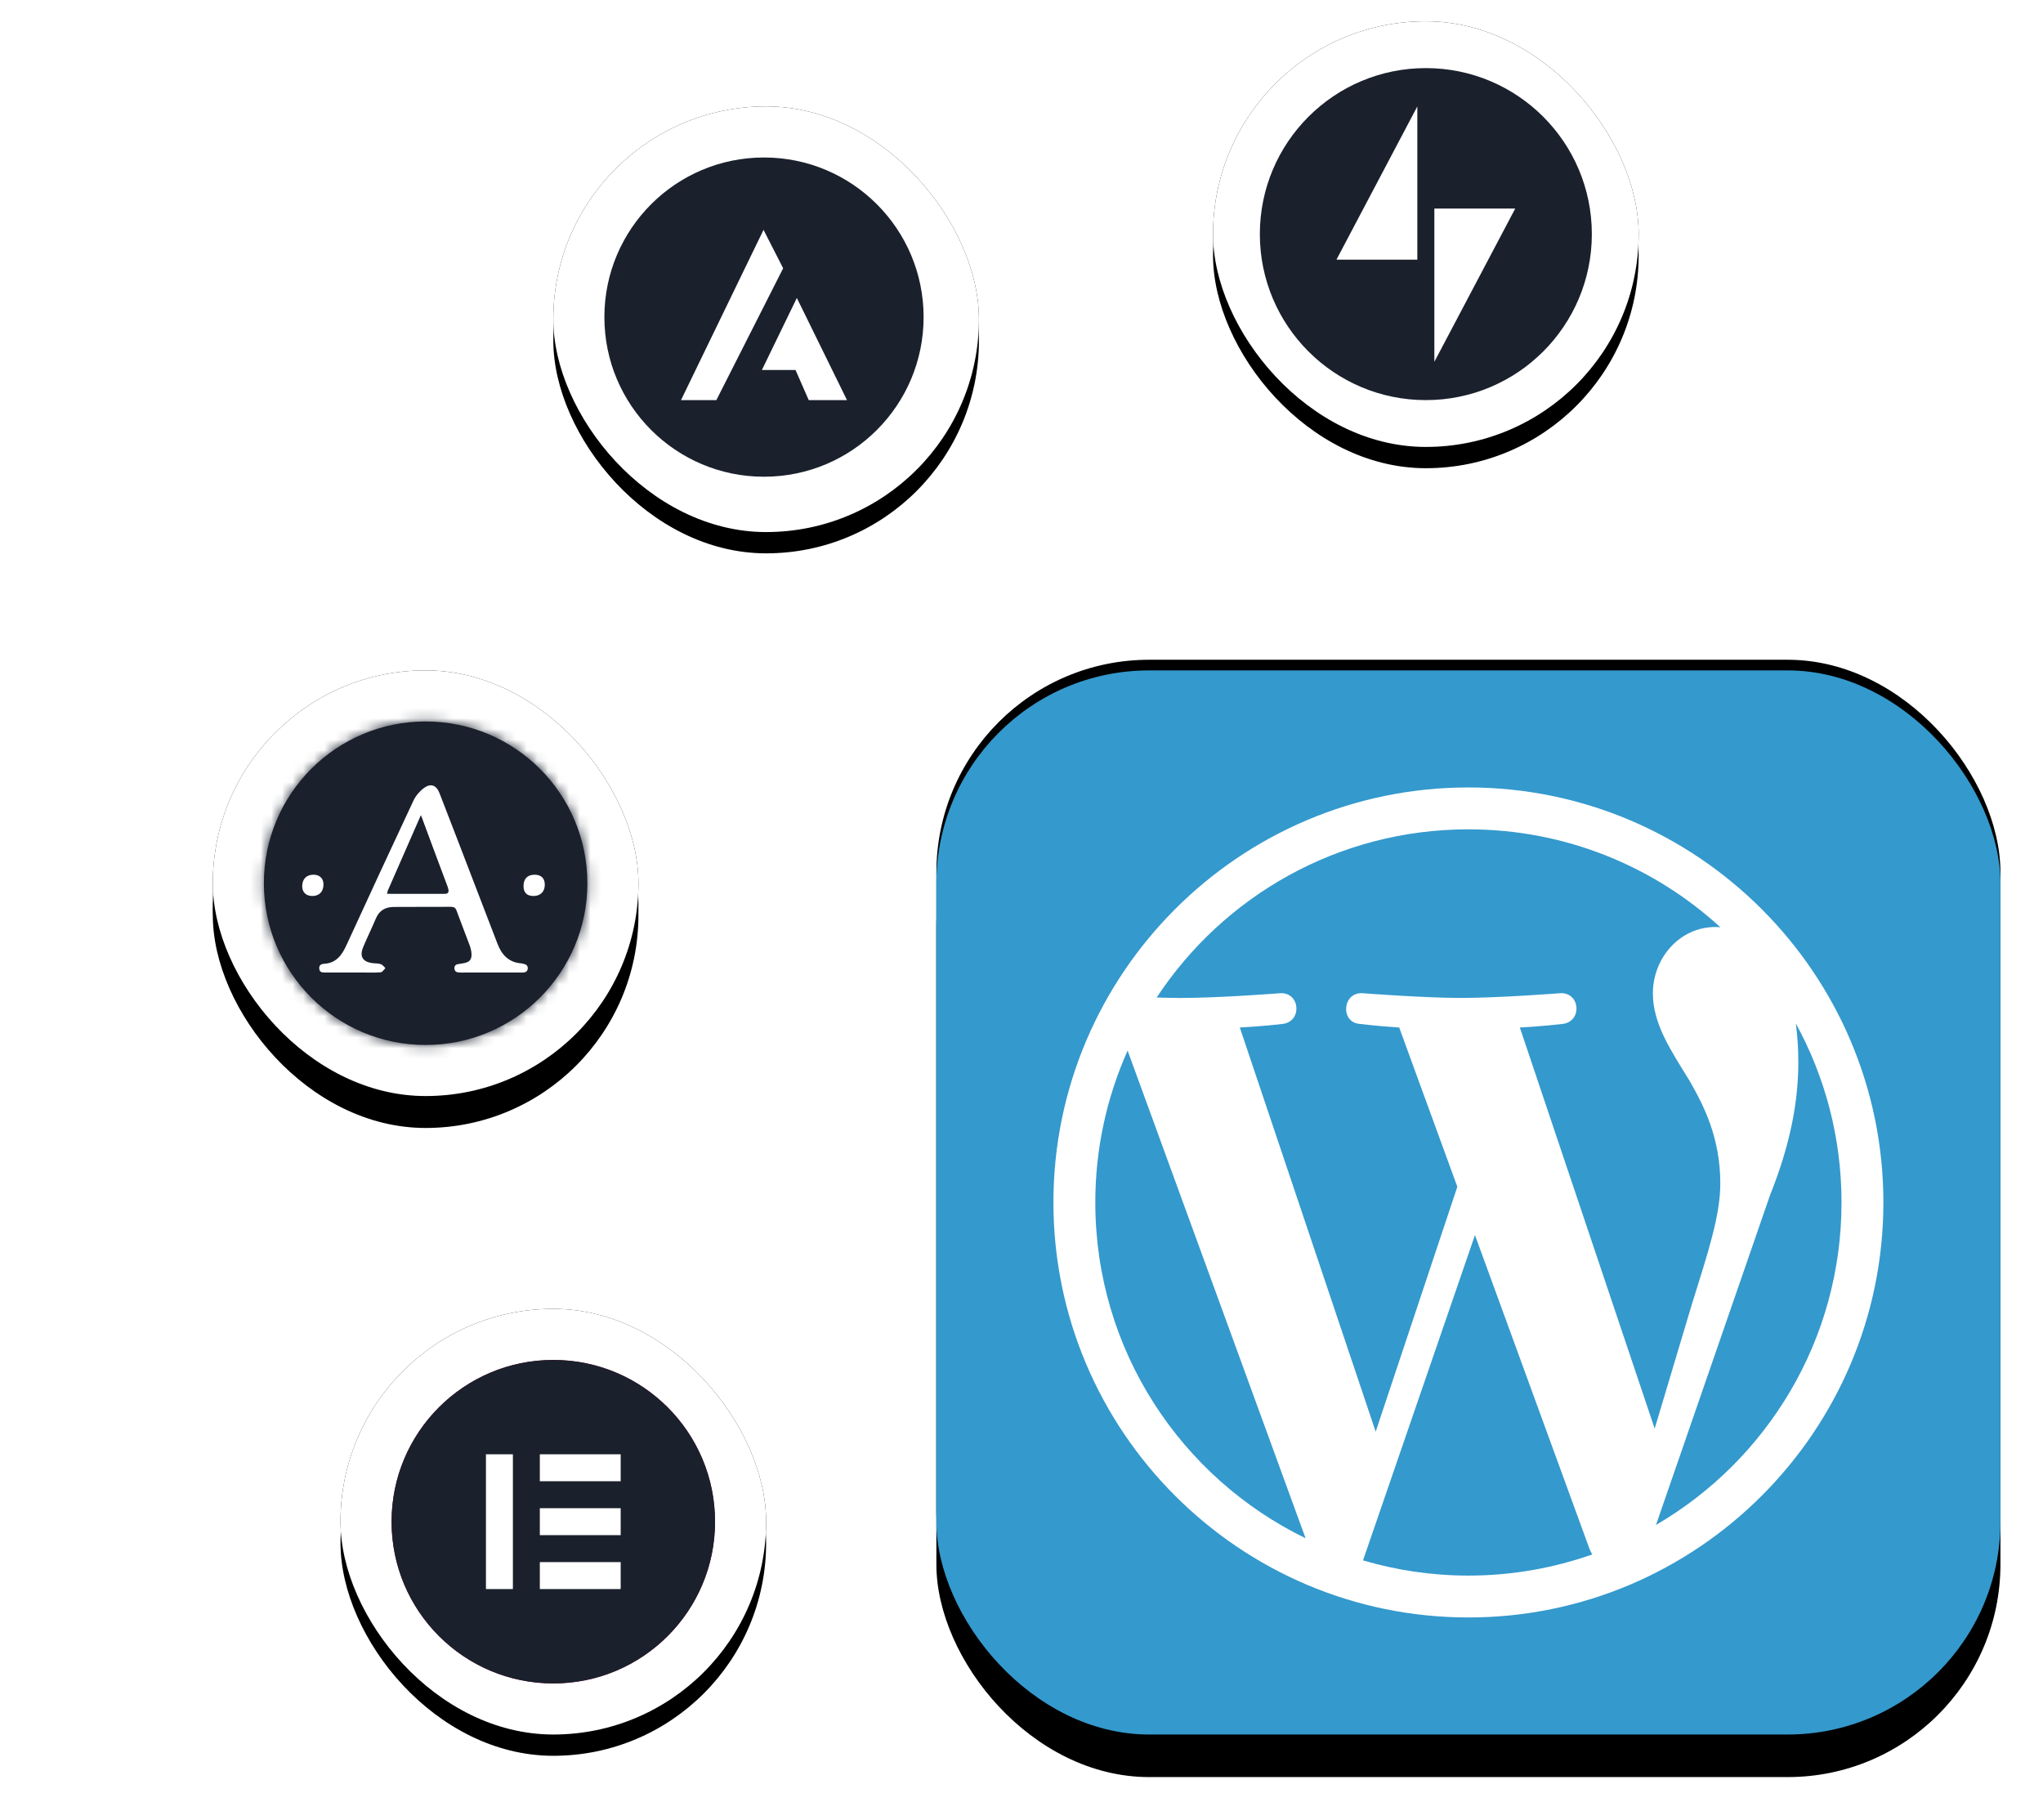
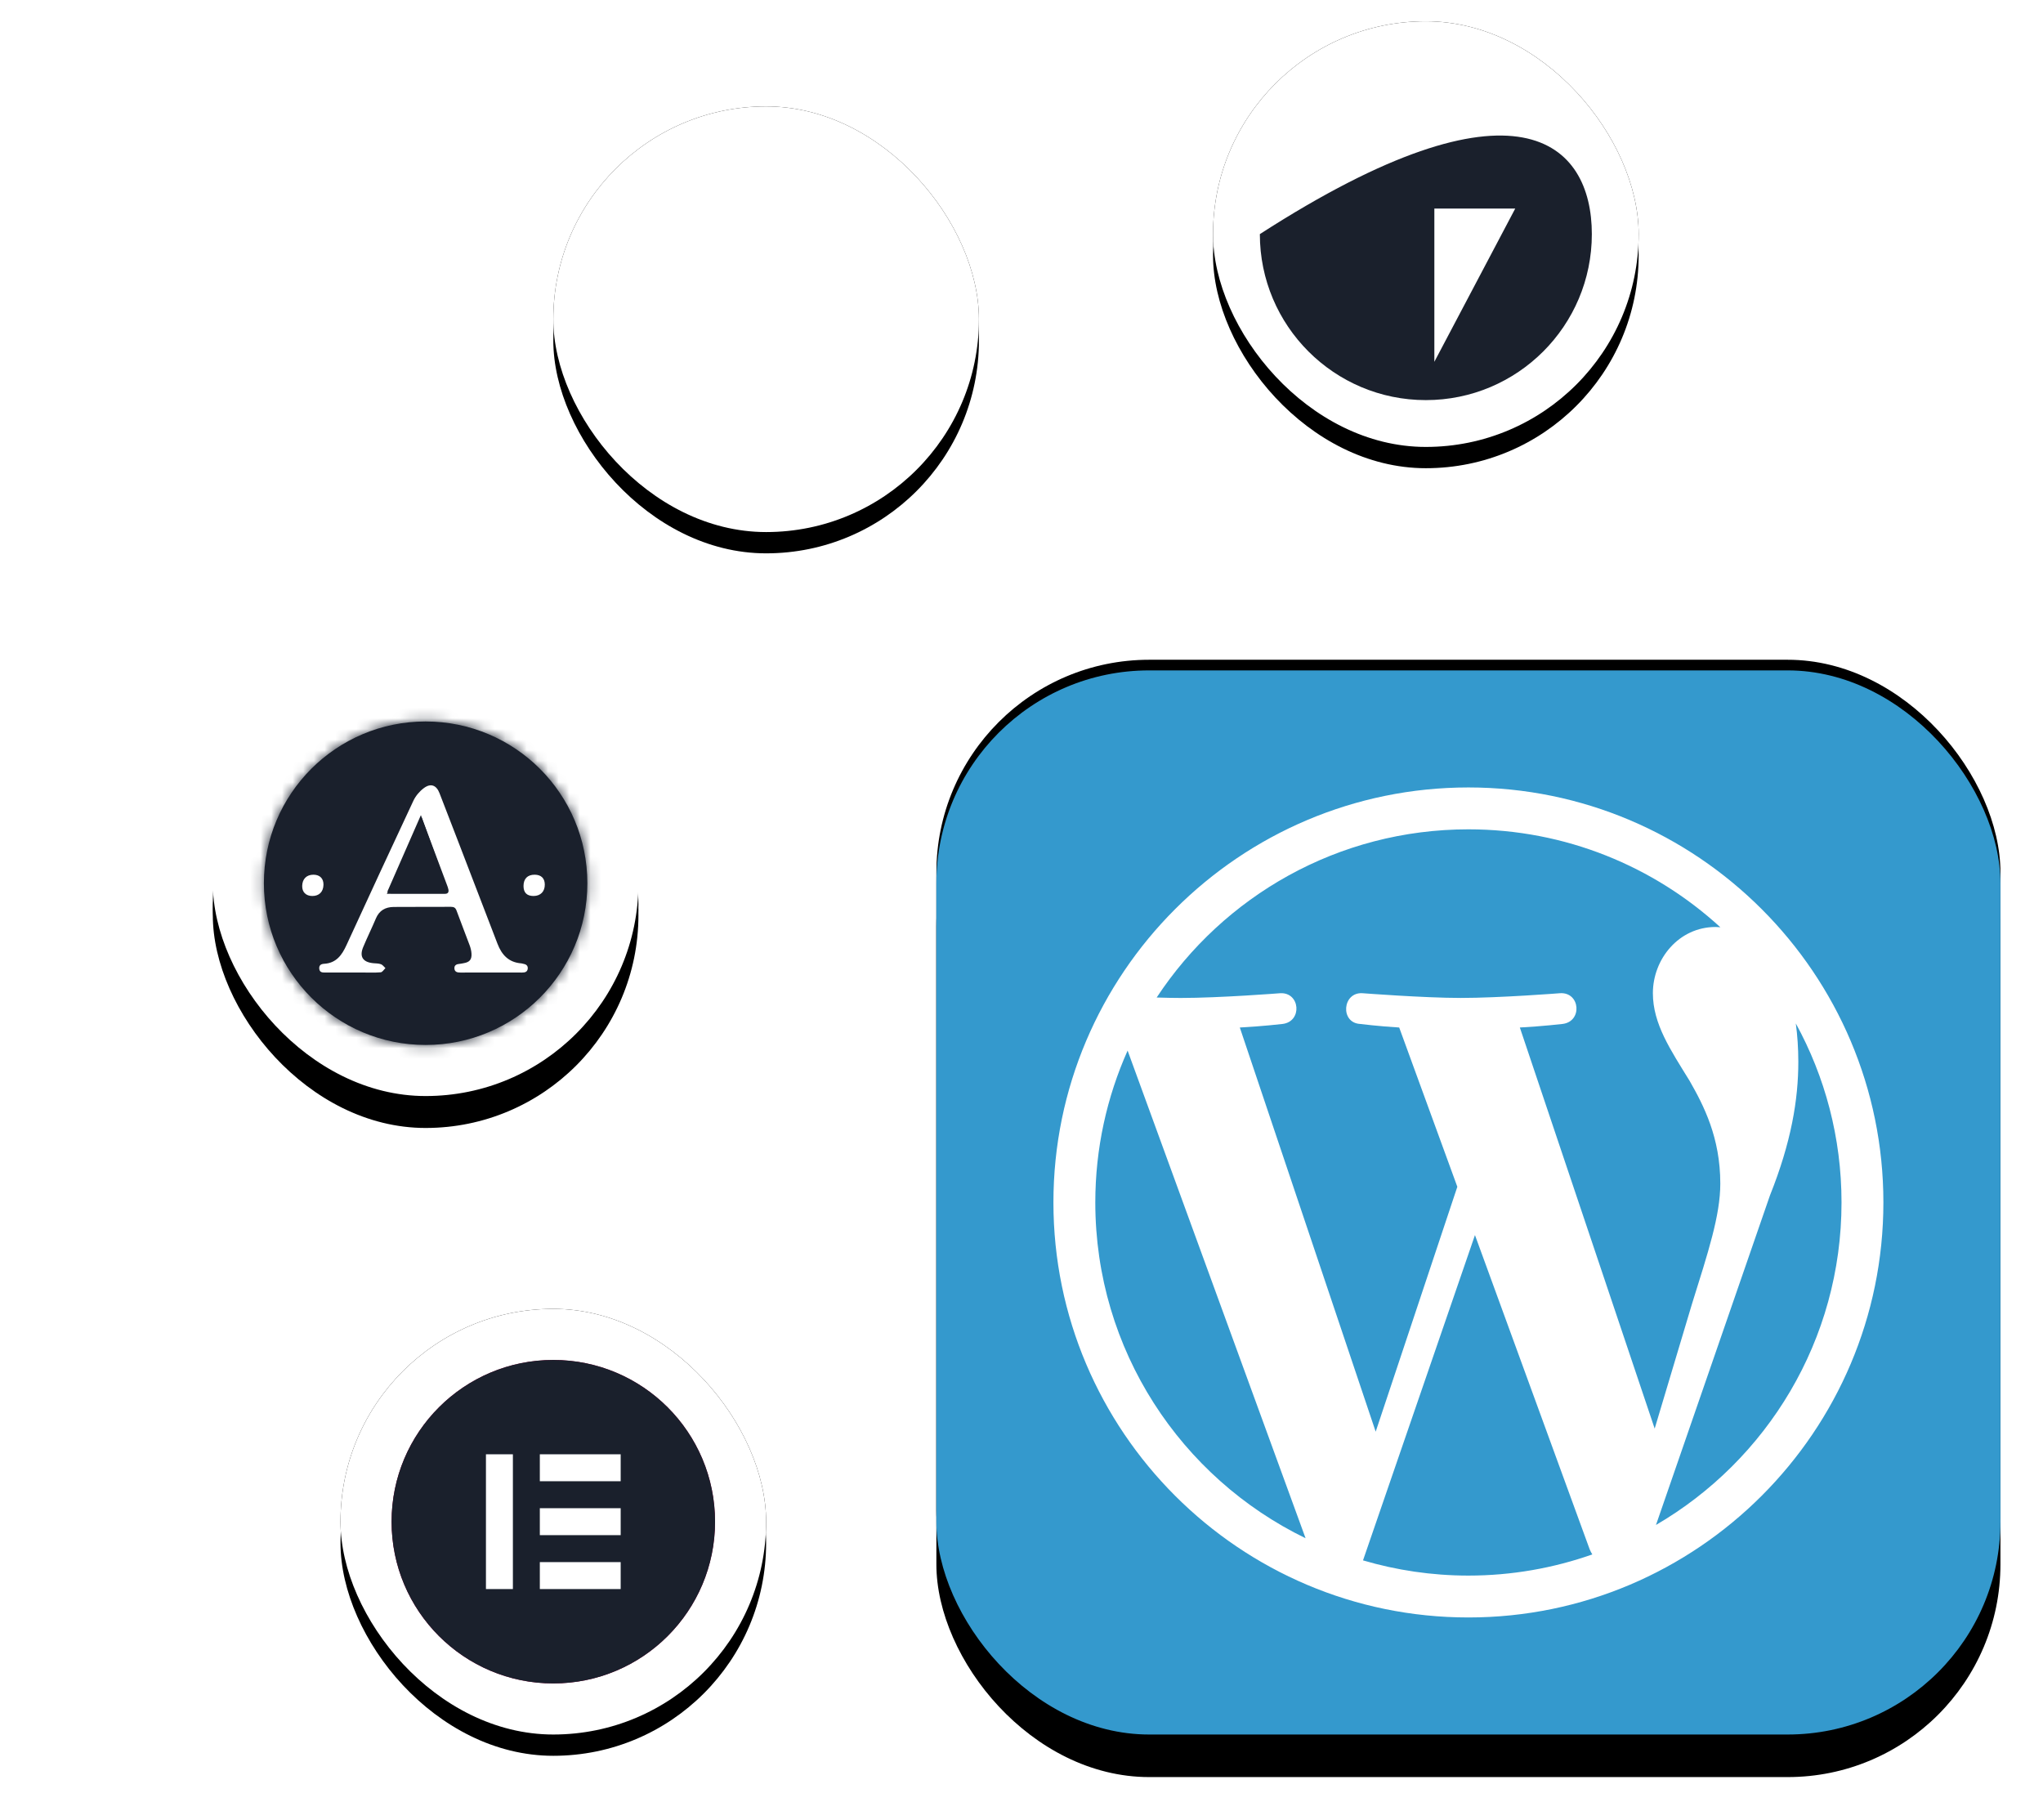
<svg xmlns="http://www.w3.org/2000/svg" xmlns:xlink="http://www.w3.org/1999/xlink" width="192px" height="171px" viewBox="0 0 192 171" version="1.1">
  <title>hosting_managedwordpress-wordpress</title>
  <defs>
-     <rect id="path-1" x="0" y="0" width="40" height="40" rx="20" />
    <filter x="-7.5%" y="-7.5%" width="115.0%" height="115.0%" filterUnits="objectBoundingBox" id="filter-2">
      <feOffset dx="0" dy="-0" in="SourceAlpha" result="shadowOffsetOuter1" />
      <feGaussianBlur stdDeviation="1" in="shadowOffsetOuter1" result="shadowBlurOuter1" />
      <feColorMatrix values="0 0 0 0 0.29   0 0 0 0 0.333   0 0 0 0 0.408  0 0 0 0.1 0" type="matrix" in="shadowBlurOuter1" />
    </filter>
    <rect id="path-3" x="0" y="0" width="40" height="40" rx="20" />
    <filter x="-10.0%" y="-5.0%" width="120.0%" height="120.0%" filterUnits="objectBoundingBox" id="filter-4">
      <feOffset dx="0" dy="2" in="SourceAlpha" result="shadowOffsetOuter1" />
      <feGaussianBlur stdDeviation="1" in="shadowOffsetOuter1" result="shadowBlurOuter1" />
      <feColorMatrix values="0 0 0 0 0.29   0 0 0 0 0.333   0 0 0 0 0.408  0 0 0 0.1 0" type="matrix" in="shadowBlurOuter1" />
    </filter>
    <rect id="path-5" x="0" y="0" width="40" height="40" rx="20" />
    <filter x="-78.8%" y="-71.2%" width="257.5%" height="257.5%" filterUnits="objectBoundingBox" id="filter-6">
      <feOffset dx="0" dy="3" in="SourceAlpha" result="shadowOffsetOuter1" />
      <feGaussianBlur stdDeviation="10" in="shadowOffsetOuter1" result="shadowBlurOuter1" />
      <feColorMatrix values="0 0 0 0 0   0 0 0 0 0   0 0 0 0 0  0 0 0 0.07 0" type="matrix" in="shadowBlurOuter1" />
    </filter>
    <path d="M20,4.8 C11.604,4.8 4.8,11.604 4.8,20 C4.8,28.393 11.604,35.2 20,35.2 C28.396,35.2 35.2,28.396 35.2,20 C35.197,11.604 28.393,4.8 20,4.8 Z" id="path-7" />
    <polygon id="path-9" points="0 0 36 0 36 36 0 36" />
    <rect id="path-11" x="0" y="0" width="40" height="40" rx="20" />
    <filter x="-7.5%" y="-7.5%" width="115.0%" height="115.0%" filterUnits="objectBoundingBox" id="filter-12">
      <feOffset dx="0" dy="-0" in="SourceAlpha" result="shadowOffsetOuter1" />
      <feGaussianBlur stdDeviation="1" in="shadowOffsetOuter1" result="shadowBlurOuter1" />
      <feColorMatrix values="0 0 0 0 0.29   0 0 0 0 0.333   0 0 0 0 0.408  0 0 0 0.1 0" type="matrix" in="shadowBlurOuter1" />
    </filter>
    <rect id="path-13" x="0" y="0" width="40" height="40" rx="20" />
    <filter x="-10.0%" y="-5.0%" width="120.0%" height="120.0%" filterUnits="objectBoundingBox" id="filter-14">
      <feOffset dx="0" dy="2" in="SourceAlpha" result="shadowOffsetOuter1" />
      <feGaussianBlur stdDeviation="1" in="shadowOffsetOuter1" result="shadowBlurOuter1" />
      <feColorMatrix values="0 0 0 0 0.29   0 0 0 0 0.333   0 0 0 0 0.408  0 0 0 0.1 0" type="matrix" in="shadowBlurOuter1" />
    </filter>
    <rect id="path-15" x="0" y="0" width="40" height="40" rx="20" />
    <filter x="-7.5%" y="-7.5%" width="115.0%" height="115.0%" filterUnits="objectBoundingBox" id="filter-16">
      <feOffset dx="0" dy="-0" in="SourceAlpha" result="shadowOffsetOuter1" />
      <feGaussianBlur stdDeviation="1" in="shadowOffsetOuter1" result="shadowBlurOuter1" />
      <feColorMatrix values="0 0 0 0 0.29   0 0 0 0 0.333   0 0 0 0 0.408  0 0 0 0.1 0" type="matrix" in="shadowBlurOuter1" />
    </filter>
    <rect id="path-17" x="0" y="0" width="40" height="40" rx="20" />
    <filter x="-10.0%" y="-5.0%" width="120.0%" height="120.0%" filterUnits="objectBoundingBox" id="filter-18">
      <feOffset dx="0" dy="2" in="SourceAlpha" result="shadowOffsetOuter1" />
      <feGaussianBlur stdDeviation="1" in="shadowOffsetOuter1" result="shadowBlurOuter1" />
      <feColorMatrix values="0 0 0 0 0.29   0 0 0 0 0.333   0 0 0 0 0.408  0 0 0 0.1 0" type="matrix" in="shadowBlurOuter1" />
    </filter>
    <rect id="path-19" x="0" y="0" width="40" height="40" rx="20" />
    <filter x="-7.5%" y="-7.5%" width="115.0%" height="115.0%" filterUnits="objectBoundingBox" id="filter-20">
      <feOffset dx="0" dy="-0" in="SourceAlpha" result="shadowOffsetOuter1" />
      <feGaussianBlur stdDeviation="1" in="shadowOffsetOuter1" result="shadowBlurOuter1" />
      <feColorMatrix values="0 0 0 0 0.29   0 0 0 0 0.333   0 0 0 0 0.408  0 0 0 0.1 0" type="matrix" in="shadowBlurOuter1" />
    </filter>
    <rect id="path-21" x="0" y="0" width="40" height="40" rx="20" />
    <filter x="-10.0%" y="-5.0%" width="120.0%" height="120.0%" filterUnits="objectBoundingBox" id="filter-22">
      <feOffset dx="0" dy="2" in="SourceAlpha" result="shadowOffsetOuter1" />
      <feGaussianBlur stdDeviation="1" in="shadowOffsetOuter1" result="shadowBlurOuter1" />
      <feColorMatrix values="0 0 0 0 0.29   0 0 0 0 0.333   0 0 0 0 0.408  0 0 0 0.1 0" type="matrix" in="shadowBlurOuter1" />
    </filter>
    <rect id="path-23" x="0" y="0" width="100" height="100" rx="20" />
    <filter x="-6.5%" y="-7.5%" width="113.0%" height="113.0%" filterUnits="objectBoundingBox" id="filter-24">
      <feMorphology radius="0.5" operator="erode" in="SourceAlpha" result="shadowSpreadOuter1" />
      <feOffset dx="0" dy="-1" in="shadowSpreadOuter1" result="shadowOffsetOuter1" />
      <feGaussianBlur stdDeviation="2.5" in="shadowOffsetOuter1" result="shadowBlurOuter1" />
      <feColorMatrix values="0 0 0 0 0.29   0 0 0 0 0.333   0 0 0 0 0.408  0 0 0 0.1 0" type="matrix" in="shadowBlurOuter1" />
    </filter>
    <rect id="path-25" x="0" y="0" width="100" height="100" rx="20" />
    <filter x="-8.0%" y="-4.0%" width="116.0%" height="116.0%" filterUnits="objectBoundingBox" id="filter-26">
      <feMorphology radius="0.5" operator="erode" in="SourceAlpha" result="shadowSpreadOuter1" />
      <feOffset dx="0" dy="4" in="shadowSpreadOuter1" result="shadowOffsetOuter1" />
      <feGaussianBlur stdDeviation="2.5" in="shadowOffsetOuter1" result="shadowBlurOuter1" />
      <feColorMatrix values="0 0 0 0 0.29   0 0 0 0 0.333   0 0 0 0 0.408  0 0 0 0.1 0" type="matrix" in="shadowBlurOuter1" />
    </filter>
  </defs>
  <g id="Hero" stroke="none" stroke-width="1" fill="none" fill-rule="evenodd">
    <g id="hosting_managedwordpress-wordpress" transform="translate(20, 2)">
      <g id="logo-akismet" transform="translate(0, 61)">
        <g id="Shadow" fill="black" fill-opacity="1">
          <use filter="url(#filter-2)" xlink:href="#path-1" />
        </g>
        <g id="Shadow" fill="black" fill-opacity="1">
          <use filter="url(#filter-4)" xlink:href="#path-3" />
        </g>
        <g id="Rectangle">
          <use fill="black" fill-opacity="1" filter="url(#filter-6)" xlink:href="#path-5" />
          <use fill="#FFFFFF" fill-rule="evenodd" xlink:href="#path-5" />
        </g>
        <mask id="mask-8" fill="white">
          <use xlink:href="#path-7" />
        </mask>
        <use id="Path" fill="#1A202C" fill-rule="nonzero" xlink:href="#path-7" />
        <g id="Group-12" mask="url(#mask-8)">
          <g transform="translate(2, 2)">
            <g id="Group-3" stroke-width="1" fill="none">
              <mask id="mask-10" fill="white">
                <use xlink:href="#path-9" />
              </mask>
              <g id="Clip-2" />
              <path d="M27.051,18.243 C27.05,18.886 27.394,19.212 28.067,19.207 C28.77,19.203 29.204,18.773 29.194,18.092 C29.185,17.492 28.821,17.156 28.177,17.152 C27.457,17.148 27.052,17.541 27.051,18.243 L27.051,18.243 Z M7.524,17.152 C6.817,17.15 6.382,17.556 6.366,18.234 C6.352,18.833 6.744,19.204 7.396,19.207 C8.101,19.211 8.53,18.808 8.546,18.126 C8.56,17.522 8.174,17.154 7.524,17.152 L7.524,17.152 Z M24.119,26.321 C25.079,26.321 26.039,26.315 26.998,26.324 C27.27,26.327 27.494,26.267 27.533,25.972 C27.575,25.65 27.355,25.527 27.073,25.484 C27.029,25.478 26.986,25.457 26.942,25.454 C25.754,25.367 25.104,24.645 24.708,23.595 C23.499,20.391 22.28,17.19 21.064,13.989 C20.475,12.437 19.884,10.885 19.29,9.335 C18.998,8.575 18.476,8.366 17.824,8.857 C17.425,9.158 17.062,9.594 16.852,10.047 C14.745,14.597 12.668,19.16 10.597,23.726 C10.173,24.661 9.647,25.43 8.501,25.494 C8.21,25.511 8.015,25.64 8.054,25.977 C8.092,26.306 8.326,26.322 8.582,26.321 C9.751,26.319 10.921,26.321 12.091,26.321 C12.66,26.321 13.233,26.349 13.798,26.3 C13.955,26.287 14.091,26.044 14.236,25.906 C14.098,25.778 13.981,25.595 13.818,25.534 C13.6,25.453 13.347,25.461 13.109,25.438 C12.123,25.343 11.783,24.818 12.161,23.904 C12.538,22.991 12.97,22.102 13.35,21.19 C13.662,20.441 14.24,20.119 15.005,20.112 C16.789,20.096 18.574,20.111 20.358,20.099 C20.642,20.098 20.785,20.189 20.884,20.462 C21.28,21.559 21.706,22.646 22.106,23.742 C22.197,23.991 22.262,24.26 22.279,24.524 C22.315,25.099 22.096,25.346 21.534,25.439 C21.415,25.458 21.298,25.491 21.179,25.499 C20.894,25.52 20.657,25.618 20.683,25.945 C20.708,26.269 20.956,26.325 21.24,26.323 C22.2,26.316 23.16,26.321 24.119,26.321 L24.119,26.321 Z M0,36 L36,36 L36,-2.70000202e-05 L0,-2.70000202e-05 L0,36 Z" id="Fill-1" fill="#1A202C" mask="url(#mask-10)" />
            </g>
            <path d="M14.354,18.996 C16.234,18.996 18.025,18.995 19.817,18.997 C20.107,18.997 20.188,18.835 20.142,18.59 C20.115,18.445 20.06,18.305 20.008,18.167 C19.208,16.029 18.405,13.892 17.622,11.805 C16.566,14.129 15.481,16.517 14.354,18.996 M24.162,26.392 C23.196,26.392 22.231,26.387 21.266,26.395 C20.98,26.397 20.731,26.341 20.706,26.02 C20.68,25.694 20.918,25.598 21.205,25.577 C21.325,25.569 21.443,25.536 21.561,25.517 C22.127,25.425 22.347,25.179 22.311,24.609 C22.294,24.347 22.228,24.08 22.137,23.833 C21.734,22.745 21.306,21.668 20.908,20.579 C20.809,20.308 20.665,20.217 20.379,20.219 C18.584,20.23 16.79,20.216 14.995,20.231 C14.226,20.238 13.645,20.558 13.331,21.301 C12.949,22.206 12.514,23.088 12.135,23.994 C11.756,24.901 12.097,25.422 13.089,25.516 C13.329,25.539 13.583,25.531 13.802,25.612 C13.966,25.672 14.084,25.853 14.223,25.98 C14.076,26.117 13.939,26.358 13.782,26.371 C13.213,26.42 12.638,26.392 12.065,26.392 C10.888,26.392 9.712,26.391 8.536,26.393 C8.279,26.393 8.043,26.377 8.005,26.05 C7.966,25.716 8.162,25.588 8.455,25.572 C9.607,25.508 10.136,24.745 10.562,23.817 C12.646,19.286 14.735,14.758 16.853,10.244 C17.065,9.794 17.429,9.362 17.831,9.063 C18.486,8.576 19.012,8.783 19.305,9.537 C19.903,11.076 20.496,12.615 21.089,14.155 C22.312,17.332 23.538,20.508 24.753,23.688 C25.152,24.729 25.805,25.445 27,25.532 C27.045,25.535 27.088,25.556 27.132,25.562 C27.416,25.604 27.637,25.726 27.595,26.046 C27.556,26.339 27.33,26.398 27.057,26.395 C26.092,26.386 25.127,26.392 24.162,26.392" id="Fill-4" fill="#FFFFFF" />
            <path d="M7.462,17.2 C8.059,17.202 8.413,17.56 8.4,18.148 C8.385,18.811 7.991,19.204 7.345,19.2 C6.747,19.196 6.387,18.835 6.4,18.252 C6.415,17.594 6.814,17.198 7.462,17.2" id="Fill-6" fill="#FFFFFF" />
            <path d="M27.2,18.262 C27.201,17.578 27.579,17.196 28.251,17.2 C28.852,17.204 29.192,17.531 29.2,18.115 C29.209,18.778 28.804,19.196 28.148,19.2 C27.52,19.204 27.199,18.887 27.2,18.262" id="Fill-8" fill="#FFFFFF" />
            <path d="M14.4,18.799 C15.488,16.318 16.535,13.927 17.555,11.6 C18.312,13.69 19.086,15.829 19.859,17.969 C19.909,18.108 19.963,18.248 19.989,18.392 C20.033,18.638 19.954,18.8 19.674,18.8 C17.945,18.798 16.215,18.799 14.4,18.799" id="Fill-10" fill="#1A202C" />
          </g>
        </g>
      </g>
      <g id="logo-elementor" transform="translate(12, 121)">
        <g id="Shadow" fill="black" fill-opacity="1">
          <use filter="url(#filter-12)" xlink:href="#path-11" />
        </g>
        <g id="Shadow" fill="black" fill-opacity="1">
          <use filter="url(#filter-14)" xlink:href="#path-13" />
        </g>
        <rect id="Rectangle" fill="#FFFFFF" x="0" y="0" width="40" height="40" rx="20" />
        <path d="M20,4.8 C11.604,4.8 4.8,11.604 4.8,20 C4.8,28.393 11.604,35.2 20,35.2 C28.396,35.2 35.2,28.396 35.2,20 C35.197,11.604 28.393,4.8 20,4.8 Z M16.201,26.331 L13.669,26.331 L13.669,13.666 L16.201,13.666 L16.201,26.331 Z M26.331,26.331 L18.733,26.331 L18.733,23.799 L26.331,23.799 L26.331,26.331 Z M26.331,21.265 L18.733,21.265 L18.733,18.733 L26.331,18.733 L26.331,21.265 Z M26.331,16.198 L18.733,16.198 L18.733,13.666 L26.331,13.666 L26.331,16.198 Z" id="Shape" fill="#92003B" fill-rule="nonzero" />
        <path d="M20,4.8 C11.604,4.8 4.8,11.604 4.8,20 C4.8,28.393 11.604,35.2 20,35.2 C28.396,35.2 35.2,28.396 35.2,20 C35.197,11.604 28.393,4.8 20,4.8 Z" id="Path" fill="#1A202C" fill-rule="nonzero" />
        <path d="M16.201,26.331 L13.669,26.331 L13.669,13.666 L16.201,13.666 L16.201,26.331 Z M26.331,26.331 L18.733,26.331 L18.733,23.799 L26.331,23.799 L26.331,26.331 Z M26.331,21.265 L18.733,21.265 L18.733,18.733 L26.331,18.733 L26.331,21.265 Z M26.331,16.198 L18.733,16.198 L18.733,13.666 L26.331,13.666 L26.331,16.198 Z" id="Shape" fill="#FFFFFF" fill-rule="nonzero" />
      </g>
      <g id="logo-astra" transform="translate(32, 8)">
        <g id="Shadow" fill="black" fill-opacity="1">
          <use filter="url(#filter-16)" xlink:href="#path-15" />
        </g>
        <g id="Shadow" fill="black" fill-opacity="1">
          <use filter="url(#filter-18)" xlink:href="#path-17" />
        </g>
        <rect id="Rectangle" fill="#FFFFFF" x="0" y="0" width="40" height="40" rx="20" />
-         <path d="M19.8,4.8 C11.516,4.8 4.8,11.516 4.8,19.8 C4.8,28.085 11.516,34.8 19.8,34.8 C28.084,34.8 34.8,28.085 34.8,19.8 C34.8,11.516 28.084,4.8 19.8,4.8 L19.8,4.8 Z" id="Path" fill="#1A202C" fill-rule="nonzero" />
        <path d="M19.756,11.6 C19.756,11.6 19.755,11.6 19.755,11.6 C17.17,16.932 14.585,22.266 12,27.6 C13.108,27.6 14.216,27.6 15.323,27.6 C17.416,23.47 19.508,19.341 21.6,15.212 L19.756,11.6 Z" id="Path" fill="#FFFFFF" fill-rule="nonzero" />
        <path d="M22.887,18 C21.812,20.215 20.737,22.43 19.662,24.646 L19.6,24.769 L19.662,24.769 C20.695,24.769 21.73,24.769 22.763,24.769 C23.176,25.712 23.59,26.656 24.004,27.6 C25.202,27.6 26.401,27.6 27.6,27.6 C26.03,24.4 24.458,21.199 22.887,18 Z" id="Path" fill="#FFFFFF" fill-rule="nonzero" />
      </g>
      <g id="logo-jetpack" transform="translate(94, 0)">
        <g id="Shadow" fill="black" fill-opacity="1">
          <use filter="url(#filter-20)" xlink:href="#path-19" />
        </g>
        <g id="Shadow" fill="black" fill-opacity="1">
          <use filter="url(#filter-22)" xlink:href="#path-21" />
        </g>
        <rect id="Rectangle" fill="#FFFFFF" x="0" y="0" width="40" height="40" rx="20" />
        <g id="Group-8" transform="translate(4.4, 4.4)">
          <g id="Group-3" transform="translate(0.8, 0.8)" />
-           <path d="M31.2,15.6 C31.2,24.216 24.216,31.2 15.6,31.2 C6.984,31.2 0,24.216 0,15.6 C0,6.984 6.984,0 15.6,0 C24.216,0 31.2,6.984 31.2,15.6" id="Fill-1" fill="#1A202C" />
+           <path d="M31.2,15.6 C31.2,24.216 24.216,31.2 15.6,31.2 C6.984,31.2 0,24.216 0,15.6 C24.216,0 31.2,6.984 31.2,15.6" id="Fill-1" fill="#1A202C" />
          <polygon id="Fill-4" fill="#FFFFFF" points="16.4 13.2 16.4 27.6 24 13.2" />
-           <polygon id="Fill-6" fill="#FFFFFF" points="14.8 18 14.8 3.6 7.2 18" />
        </g>
      </g>
      <g id="logo-wordpress" transform="translate(68, 61)">
        <g id="Shadow" fill="black" fill-opacity="1">
          <use filter="url(#filter-24)" xlink:href="#path-23" />
        </g>
        <g id="Shadow" fill="black" fill-opacity="1">
          <use filter="url(#filter-26)" xlink:href="#path-25" />
        </g>
        <rect id="Rectangle" fill="#3499CD" x="0" y="0" width="100" height="100" rx="20" />
        <path d="M14.936,49.999 C14.936,63.878 23.002,75.872 34.698,81.556 L17.972,35.729 C16.026,40.089 14.936,44.915 14.936,49.999 L14.936,49.999 Z M73.673,48.229 C73.673,43.896 72.116,40.895 70.781,38.559 C69.003,35.67 67.337,33.225 67.337,30.336 C67.337,27.113 69.782,24.113 73.226,24.113 C73.381,24.113 73.529,24.132 73.68,24.141 C67.441,18.425 59.13,14.936 50.001,14.936 C37.751,14.936 26.973,21.221 20.703,30.741 C21.526,30.765 22.301,30.783 22.96,30.783 C26.628,30.783 32.305,30.338 32.305,30.338 C34.195,30.226 34.418,33.002 32.53,33.226 C32.53,33.226 30.63,33.449 28.517,33.56 L41.286,71.541 L48.959,48.527 L43.496,33.559 C41.608,33.448 39.819,33.225 39.819,33.225 C37.93,33.114 38.151,30.225 40.041,30.336 C40.041,30.336 45.832,30.781 49.277,30.781 C52.944,30.781 58.622,30.336 58.622,30.336 C60.514,30.225 60.736,33.001 58.847,33.225 C58.847,33.225 56.943,33.448 54.834,33.559 L67.506,71.252 L71.003,59.564 C72.519,54.714 73.673,51.231 73.673,48.229 L73.673,48.229 Z M50.616,53.066 L40.095,83.636 C43.237,84.56 46.559,85.065 50.001,85.065 C54.084,85.065 58,84.359 61.645,83.077 C61.551,82.927 61.466,82.768 61.396,82.594 L50.616,53.066 L50.616,53.066 Z M80.769,33.176 C80.92,34.293 81.005,35.492 81.005,36.781 C81.005,40.34 80.341,44.339 78.339,49.341 L67.628,80.308 C78.053,74.229 85.065,62.935 85.065,49.999 C85.065,43.903 83.508,38.17 80.769,33.176 L80.769,33.176 Z M50.001,89 C28.497,89 11,71.504 11,49.999 C11,28.495 28.496,11 50.001,11 C71.505,11 89,28.495 89,49.999 C89,71.504 71.505,89 50.001,89 L50.001,89 Z" id="Shape" fill="#FFFFFF" fill-rule="nonzero" />
      </g>
    </g>
  </g>
</svg>